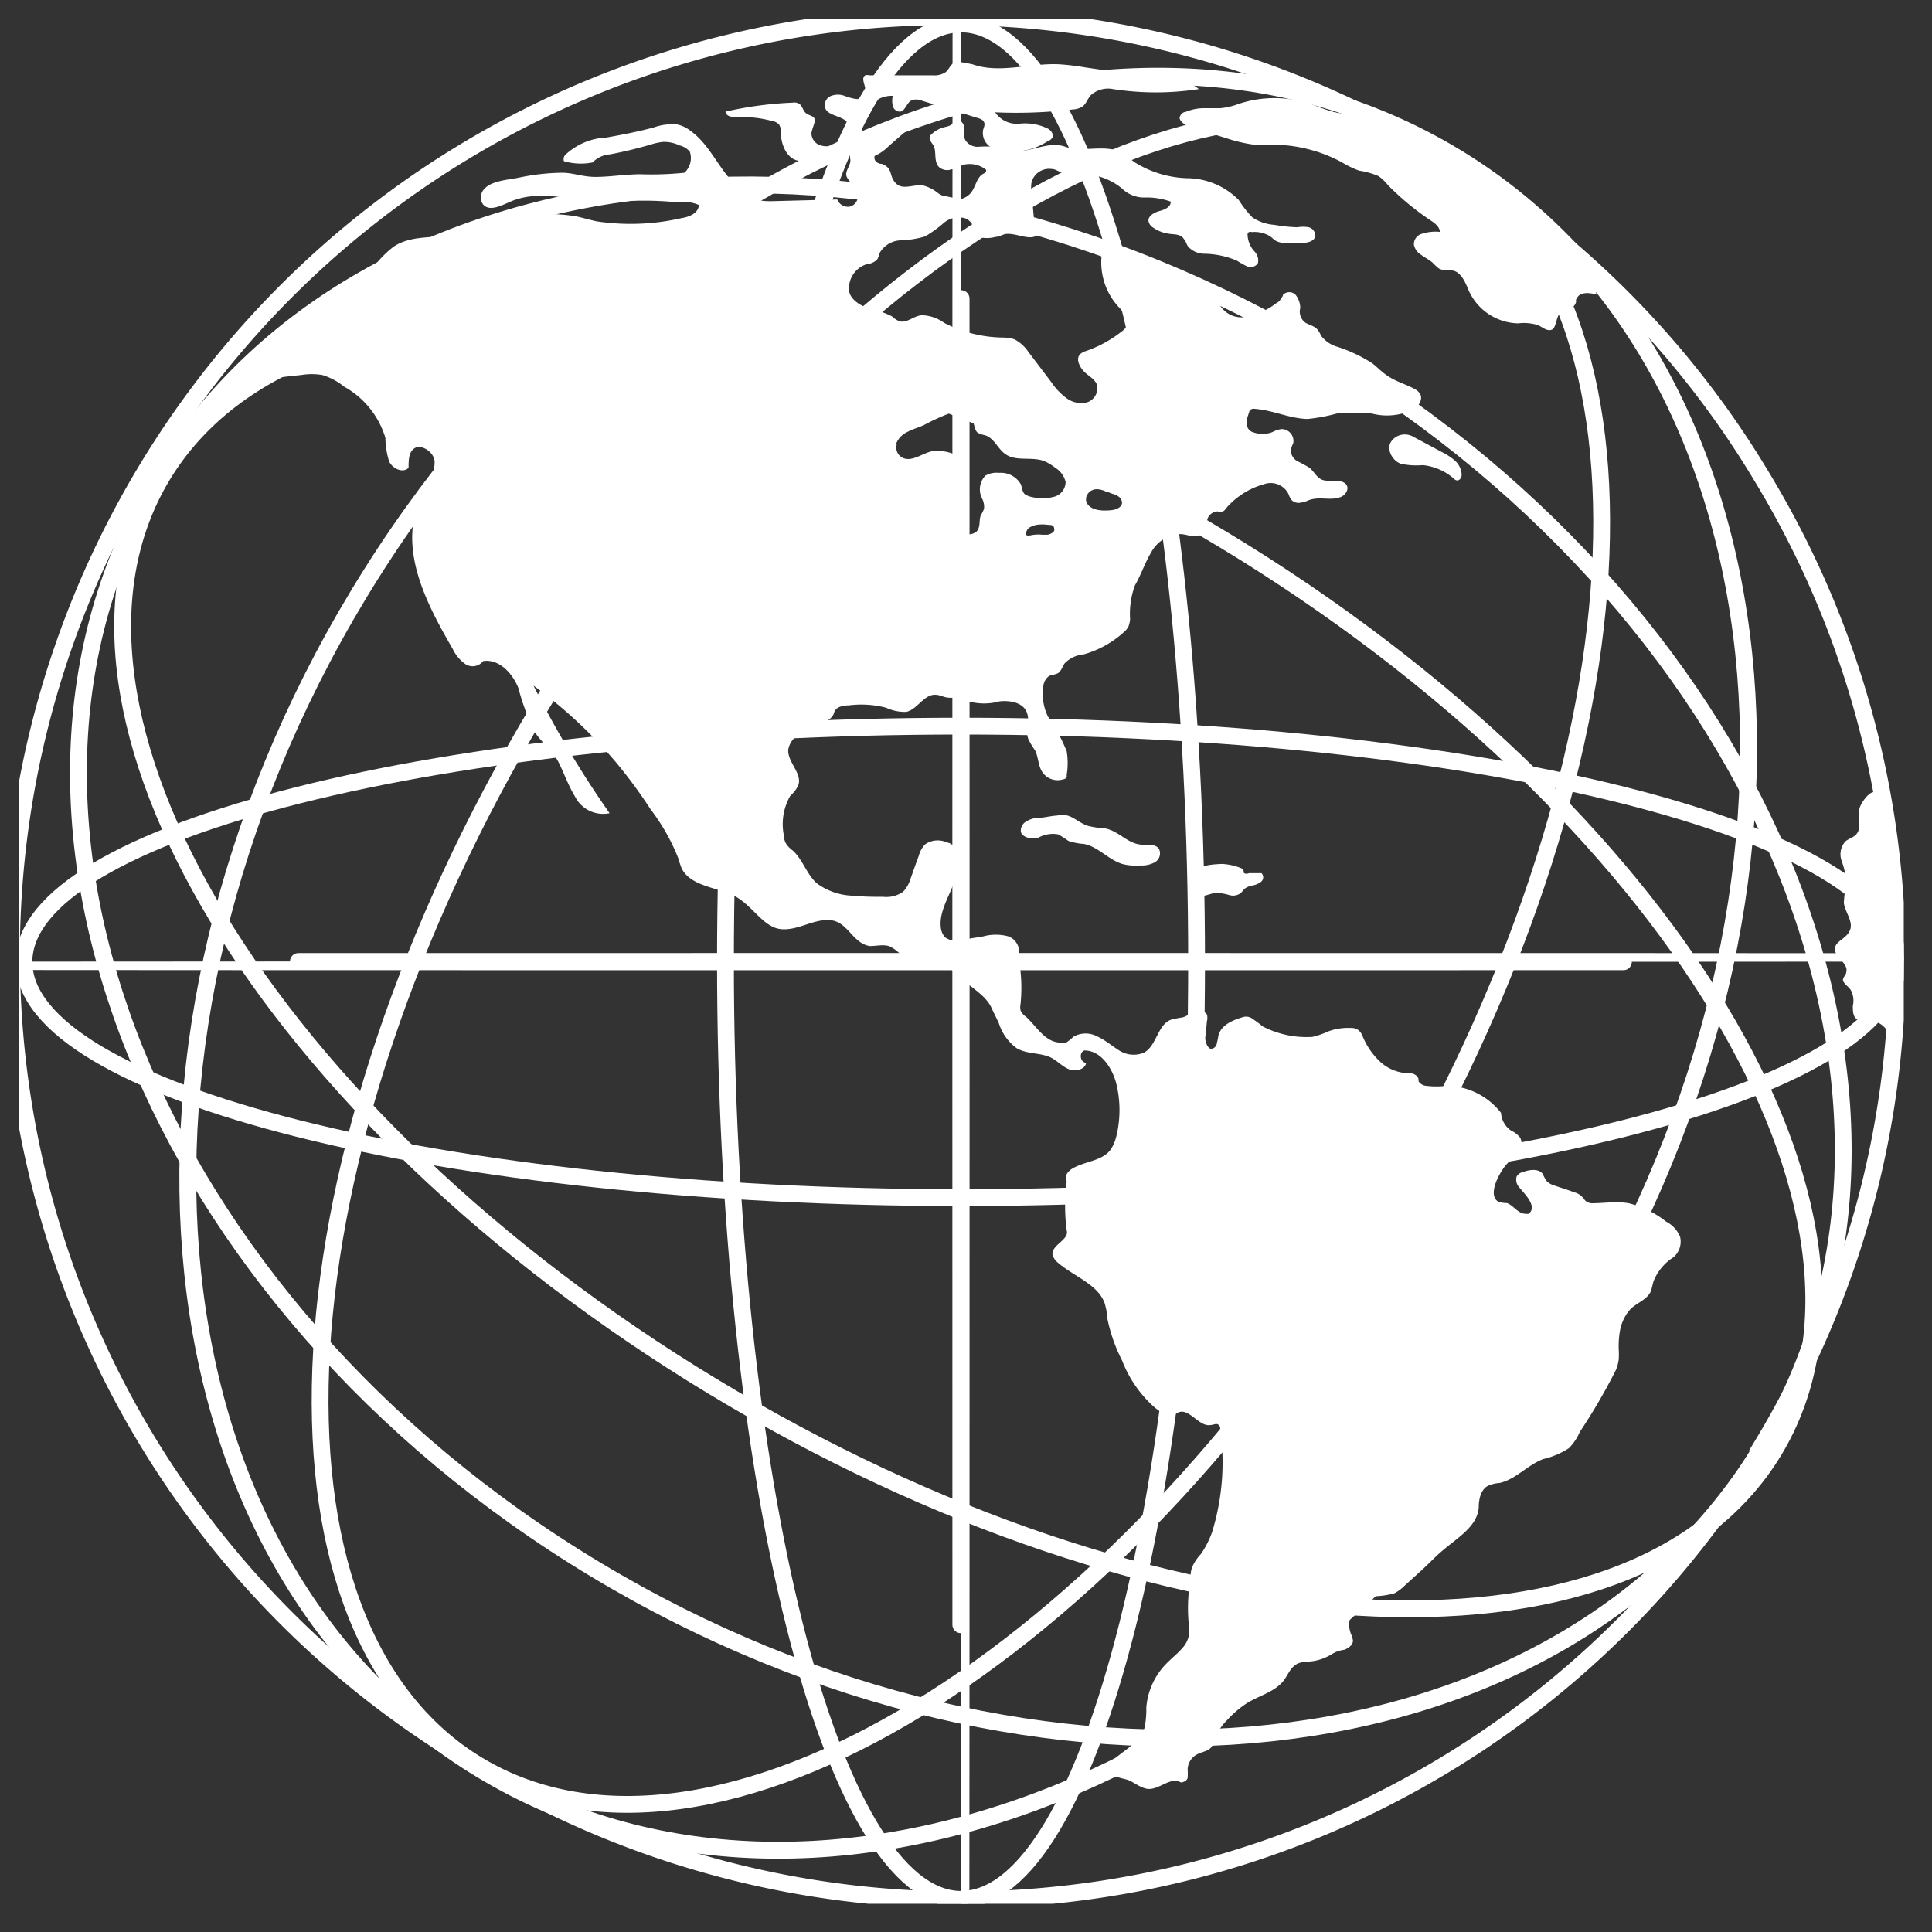
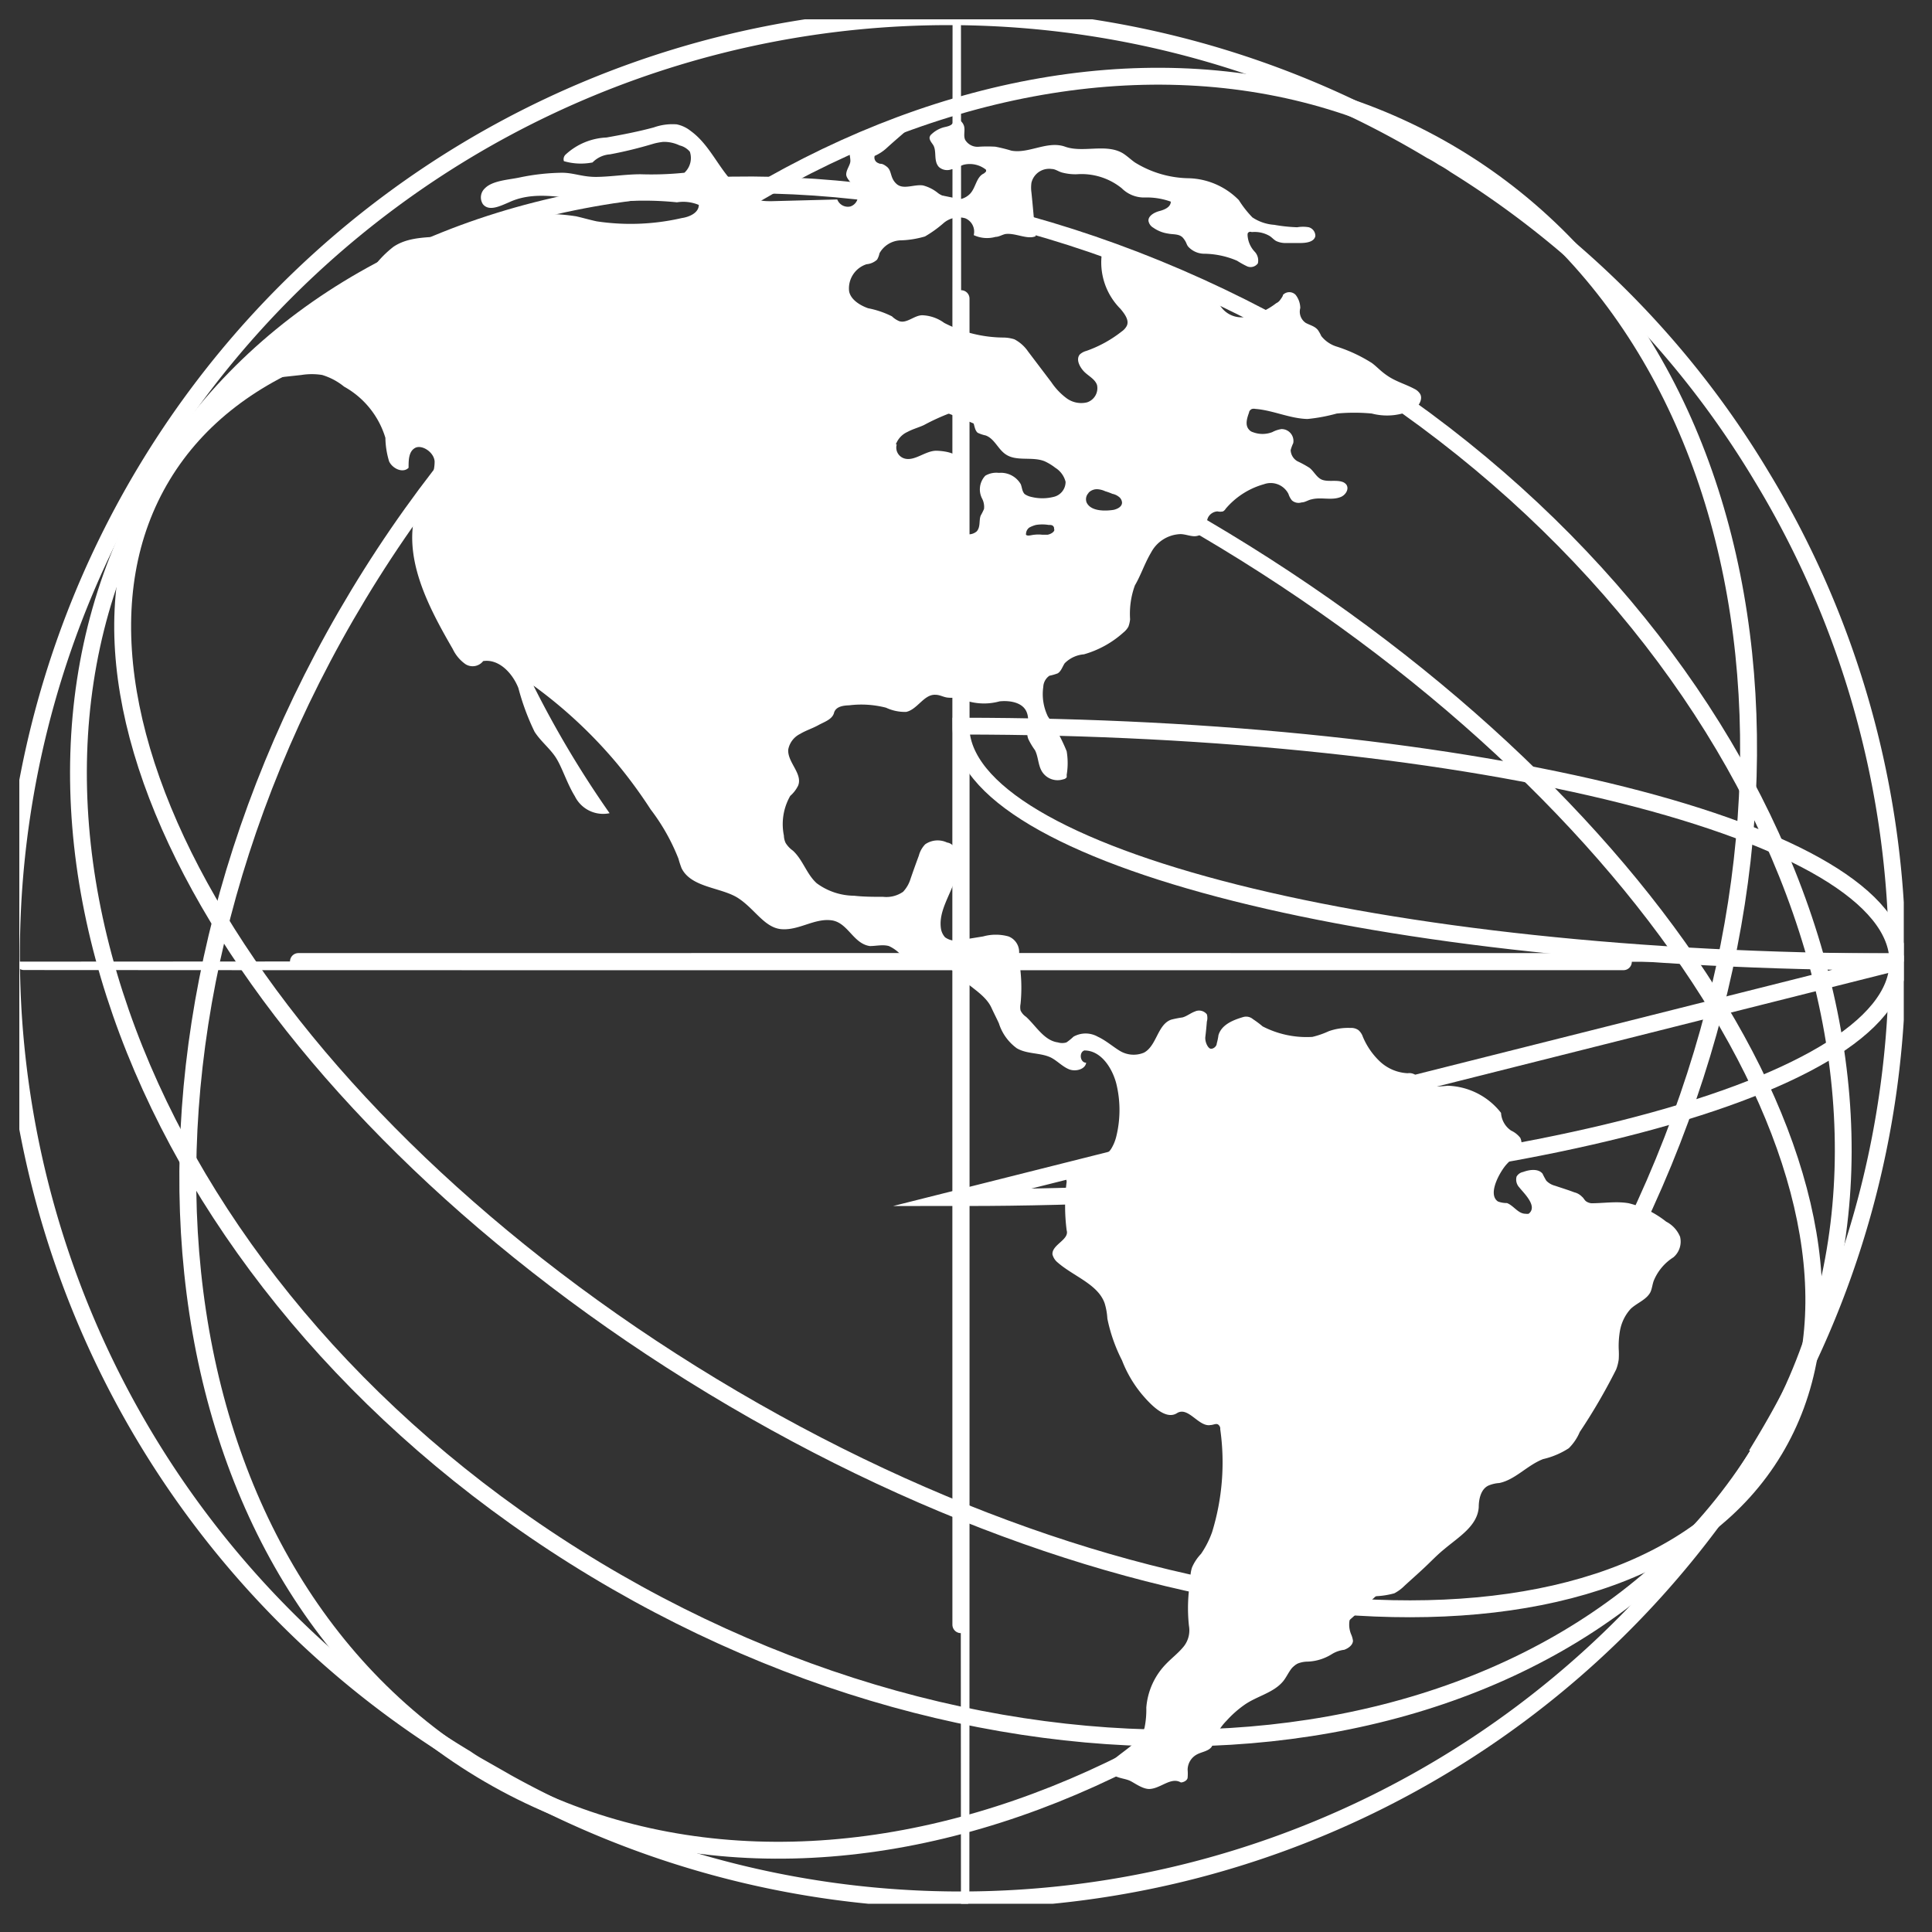
<svg xmlns="http://www.w3.org/2000/svg" fill="none" viewBox="0 0 46 46">
  <rect x="0" y="0" width="46" height="46" fill="#333333" stroke="none" />
  <g clip-path="url(#a)">
    <path stroke="#fff" stroke-linecap="square" stroke-miterlimit="10" stroke-width=".4" d="M41.991 34.398A22.295 22.295 0 0 1 28.432 44.53a22.277 22.277 0 0 1-16.763-2.316c-.1-.05-.198-.105-.292-.167a3.685 3.685 0 0 1-.281-.177A22.33 22.33 0 0 1 .936 28.133 22.346 22.346 0 0 1 3.46 11.23 22.314 22.314 0 0 1 17.186 1.062a22.297 22.297 0 0 1 16.89 2.525c.094.047.188.104.286.167.1.053.195.113.287.177a22.084 22.084 0 0 1 7.29 7.406 22.246 22.246 0 0 1 .026 23.056l.026.005Z" />
    <path stroke="#fff" stroke-linecap="square" stroke-miterlimit="10" stroke-width=".402" d="M37.566 31.717c6.407-10.604 5.102-23.133-2.914-27.984-8.016-4.85-19.708-.186-26.114 10.418-6.407 10.604-5.102 23.133 2.914 27.984 8.016 4.85 19.708.187 26.114-10.418Z" />
-     <path stroke="#fff" stroke-linecap="square" stroke-miterlimit="10" stroke-width=".4" d="M32.91 28.928C39.259 18.36 39.913 7.09 34.37 3.757c-5.54-3.333-15.178 2.531-21.525 13.1-6.348 10.568-7.001 21.837-1.46 25.17 5.54 3.334 15.178-2.53 21.526-13.099Z" />
-     <path stroke="#fff" stroke-linecap="square" stroke-miterlimit="10" stroke-width=".4" d="M22.882 45.223c3.097 0 5.608-9.996 5.608-22.326S25.98.57 22.882.57s-5.609 9.996-5.609 22.327c0 12.33 2.511 22.326 5.609 22.326Z" />
    <path stroke="#fff" stroke-linecap="square" stroke-miterlimit="10" stroke-width=".4" d="M22.88 45.223c.003 0 .005-9.996.005-22.326S22.883.57 22.88.57s-.005 9.996-.005 22.327c0 12.33.002 22.326.005 22.326Z" />
    <path stroke="#fff" stroke-linecap="square" stroke-miterlimit="10" stroke-width=".4" d="M41.997 34.395C46.8 26.4 42.132 14.77 31.572 8.416 21.012 2.064 8.56 3.396 3.757 11.39c-4.802 7.996-.134 19.627 10.425 25.98 10.56 6.352 23.013 5.02 27.815-2.975Z" />
    <path stroke="#fff" stroke-linecap="square" stroke-miterlimit="10" stroke-width=".402" d="M42.239 34.542C45.6 28.978 39.736 19.27 29.14 12.857 18.545 6.445 7.23 5.758 3.868 11.323.507 16.887 6.371 26.596 16.966 33.008c10.596 6.412 21.91 7.099 25.273 1.534Z" />
-     <path stroke="#fff" stroke-linecap="square" stroke-miterlimit="10" stroke-width=".4" d="M22.879 28.515c12.32 0 22.308-2.513 22.308-5.613 0-3.1-9.988-5.613-22.308-5.613S.57 19.802.57 22.902c0 3.1 9.988 5.613 22.309 5.613Z" />
+     <path stroke="#fff" stroke-linecap="square" stroke-miterlimit="10" stroke-width=".4" d="M22.879 28.515c12.32 0 22.308-2.513 22.308-5.613 0-3.1-9.988-5.613-22.308-5.613c0 3.1 9.988 5.613 22.309 5.613Z" />
    <path stroke="#fff" stroke-linecap="square" stroke-miterlimit="10" stroke-width=".4" d="M22.879 22.901c12.32 0 22.308-.002 22.308-.005s-9.988-.005-22.308-.005S.57 22.893.57 22.896s9.988.005 22.309.005Z" />
    <path fill="#fff" d="M40.004 29.452a.708.708 0 0 0-.333-.365 2.333 2.333 0 0 0-.89-.438c-.292-.052-.594 0-.891 0a.276.276 0 0 1-.12-.042c-.042-.026-.063-.083-.104-.114a.375.375 0 0 0-.182-.104c-.151-.058-.308-.105-.459-.157a.437.437 0 0 1-.208-.12 1.692 1.692 0 0 1-.089-.166c-.099-.126-.307-.1-.463-.042a.229.229 0 0 0-.156.11.272.272 0 0 0 .067.26c.1.13.448.448.22.625a.223.223 0 0 1-.074 0c-.177 0-.28-.193-.442-.255a.591.591 0 0 1-.214-.037c-.265-.177.063-.734.209-.89.145-.157.192-.168.27-.266a.334.334 0 0 0 .052-.36.593.593 0 0 0-.218-.172.547.547 0 0 1-.24-.422 1.674 1.674 0 0 0-1.276-.646 2.082 2.082 0 0 1-.52 0 .23.23 0 0 1-.167-.105c0-.041 0-.093-.052-.135a.26.26 0 0 0-.208-.058 1.04 1.04 0 0 1-.651-.27 1.726 1.726 0 0 1-.417-.6.36.36 0 0 0-.104-.156.291.291 0 0 0-.188-.052 1.365 1.365 0 0 0-.52.078 2.036 2.036 0 0 1-.39.135 2.279 2.279 0 0 1-1.183-.25 2.382 2.382 0 0 0-.23-.172.25.25 0 0 0-.228-.052c-.25.073-.52.183-.594.433a1.339 1.339 0 0 1-.041.198c0 .062-.073.13-.141.125-.068-.005-.146-.167-.13-.287.015-.12.026-.24.036-.36a.318.318 0 0 0 0-.172.235.235 0 0 0-.286-.067c-.1.036-.188.11-.292.14-.091.013-.181.03-.27.053-.329.114-.344.625-.652.787a.637.637 0 0 1-.578-.047c-.171-.105-.328-.245-.52-.334a.588.588 0 0 0-.578 0c-.052.05-.108.095-.167.136a.338.338 0 0 1-.203 0c-.328-.042-.52-.391-.76-.61a.37.37 0 0 1-.13-.151.392.392 0 0 1 0-.157c.037-.372.02-.748-.052-1.115a.397.397 0 0 0-.235-.49 1.128 1.128 0 0 0-.604 0l-.52.084a.447.447 0 0 1-.386-.063.406.406 0 0 1-.094-.182c-.083-.443.25-.855.36-1.293.034-.172.034-.349 0-.521a.283.283 0 0 0-.089-.198.234.234 0 0 0-.13-.063.522.522 0 0 0-.52.042.611.611 0 0 0-.152.271c-.068.182-.135.37-.198.553a.78.78 0 0 1-.177.307.697.697 0 0 1-.474.12c-.229 0-.463 0-.692-.026a1.52 1.52 0 0 1-.89-.297c-.24-.214-.329-.558-.568-.777a.63.63 0 0 1-.172-.182.438.438 0 0 1-.042-.177 1.356 1.356 0 0 1 .151-.944.783.783 0 0 0 .188-.245c.114-.286-.26-.557-.235-.86a.522.522 0 0 1 .281-.37c.136-.083.292-.13.433-.208.14-.078.333-.136.375-.292.041-.156.224-.177.364-.182a2.35 2.35 0 0 1 .875.057c.15.07.314.105.48.1.27-.058.426-.428.702-.407.099 0 .188.057.287.067.098.01.208 0 .312 0 .063.026.124.055.182.089.242.067.498.067.74 0 .25-.026.552.026.645.255.094.23-.041.448.042.647.044.091.096.178.156.26.078.151.073.339.156.49a.438.438 0 0 0 .521.203.115.115 0 0 0 .078-.047.261.261 0 0 0 0-.057 1.704 1.704 0 0 0 0-.563 4.274 4.274 0 0 0-.447-.828 1.215 1.215 0 0 1-.11-.704.339.339 0 0 1 .146-.266 1.24 1.24 0 0 0 .198-.057c.083-.052.11-.156.166-.24a.729.729 0 0 1 .459-.213c.35-.1.672-.278.942-.522a.468.468 0 0 0 .115-.135.679.679 0 0 0 .041-.177c-.018-.275.02-.55.115-.808.146-.25.23-.521.385-.782a.823.823 0 0 1 .698-.438c.094 0 .193.037.287.047a.31.31 0 0 0 .26-.083c.083-.1.057-.25.114-.365a.272.272 0 0 1 .22-.14c.044.01.09.01.134 0a.177.177 0 0 0 .063-.063c.239-.282.556-.485.911-.584a.474.474 0 0 1 .583.23c.018.056.046.11.084.156a.239.239 0 0 0 .229.047c.083 0 .156-.058.24-.073.223-.058.468.03.682-.052.12-.042.218-.188.145-.297a.198.198 0 0 0-.099-.068c-.145-.047-.312 0-.458-.042-.145-.042-.208-.203-.323-.292a2.488 2.488 0 0 0-.286-.156.319.319 0 0 1-.161-.266 1.08 1.08 0 0 1 .062-.167.283.283 0 0 0-.281-.333.677.677 0 0 0-.219.073.645.645 0 0 1-.463 0 .178.178 0 0 1-.089-.058c-.104-.11-.047-.281 0-.411 0-.032.037-.073.073-.084a.177.177 0 0 1 .078 0c.417.032.818.23 1.24.24.235-.023.469-.067.697-.13.277-.026.556-.026.833 0 .35.092.724.048 1.042-.125.099-.084.177-.24.104-.35a.328.328 0 0 0-.135-.114c-.193-.104-.417-.167-.61-.292-.192-.125-.26-.219-.4-.323a3.596 3.596 0 0 0-.823-.386.75.75 0 0 1-.38-.255.9.9 0 0 0-.078-.14c-.073-.095-.188-.116-.292-.173a.323.323 0 0 1-.13-.354.522.522 0 0 0-.11-.313.209.209 0 0 0-.302 0c0 .031-.041.083-.067.12a.23.23 0 0 1-.094.078c-.206.16-.447.271-.703.323a.598.598 0 0 1-.661-.318 1.386 1.386 0 0 0-.068-.177.557.557 0 0 0-.188-.14 7.807 7.807 0 0 0-2.525-.913 1.565 1.565 0 0 0 .437 1.36c.1.12.219.277.146.412a.374.374 0 0 1-.115.125c-.253.2-.538.357-.843.464a.375.375 0 0 0-.156.084c-.1.12 0 .302.099.406.099.104.27.183.312.328a.355.355 0 0 1-.24.407.588.588 0 0 1-.489-.1 1.562 1.562 0 0 1-.36-.38l-.556-.734a.896.896 0 0 0-.323-.287.88.88 0 0 0-.26-.042 3.122 3.122 0 0 1-1.412-.349.942.942 0 0 0-.52-.182c-.193 0-.37.203-.552.14a.553.553 0 0 1-.172-.114c-.18-.09-.37-.155-.568-.193-.193-.068-.422-.209-.453-.412a.605.605 0 0 1 .417-.636.422.422 0 0 0 .25-.109.48.48 0 0 0 .057-.151.599.599 0 0 1 .49-.308c.2-.004.4-.036.593-.093.155-.09.302-.195.437-.313a.558.558 0 0 1 .521-.12.343.343 0 0 1 .203.401.75.75 0 0 0 .52.042c.079 0 .157-.052.235-.068.24-.031.521.14.719.052-.037-.349-.063-.688-.1-1.042a.847.847 0 0 1 0-.23.432.432 0 0 1 .485-.328c.084 0 .162.063.245.084.114.03.231.044.349.041.387-.029.77.09 1.072.334a.75.75 0 0 0 .558.219c.207-.005.414.029.609.099 0 .13-.151.193-.27.224-.12.031-.272.115-.261.235a.23.23 0 0 0 .114.161.812.812 0 0 0 .35.14c.13.027.275 0 .364.11.088.11.068.141.12.204a.52.52 0 0 0 .364.166c.274.002.545.058.797.167.078.05.16.096.245.136a.213.213 0 0 0 .25-.073.303.303 0 0 0-.079-.282.625.625 0 0 1-.166-.39c0-.032 0-.058.036-.074.037-.015.042 0 .073 0 .145-.012.29.02.417.094.057.037.099.089.156.12a.52.52 0 0 0 .24.047h.333c.146 0 .333-.026.359-.167a.214.214 0 0 0-.156-.208.801.801 0 0 0-.276 0 3.812 3.812 0 0 1-.547-.058 1.067 1.067 0 0 1-.52-.177 2.5 2.5 0 0 1-.323-.412 1.739 1.739 0 0 0-1.183-.52 2.503 2.503 0 0 1-1.291-.376c-.104-.073-.193-.162-.297-.224-.4-.23-.942 0-1.364-.151-.422-.151-.86.172-1.281.094a3.662 3.662 0 0 0-.38-.094 3.12 3.12 0 0 0-.386 0 .343.343 0 0 1-.333-.162c-.047-.099 0-.219-.026-.323-.026-.104-.146-.214-.224-.14a.65.65 0 0 0-.052.072c-.047.063-.14.073-.219.094a.692.692 0 0 0-.276.157.13.13 0 0 0-.052.088c0 .063.052.12.089.177.088.151 0 .376.135.521a.296.296 0 0 0 .302.053c.1 0 .193-.084.297-.11a.62.62 0 0 1 .52.12.074.074 0 0 1 0 .047l-.046.042c-.182.078-.193.333-.328.48a.452.452 0 0 1-.375.14.895.895 0 0 1-.385-.146.938.938 0 0 0-.365-.188c-.213-.031-.469.11-.63-.036-.162-.146-.104-.313-.234-.412-.13-.099-.136-.047-.198-.083a.14.14 0 0 1-.089-.172 1.04 1.04 0 0 0 .287-.188c.182-.167.375-.328.557-.49a.203.203 0 0 0 .146-.146.135.135 0 0 0-.141-.114.38.38 0 0 0-.198.057c-.38.198-.76.412-1.13.63a.27.27 0 0 0-.099.09c-.041.083 0 .182 0 .28 0 .1-.099.204-.099.324 0 .12.224.281.271.448a.261.261 0 0 1-.172.313.27.27 0 0 1-.312-.167l-1.562.041c-.183 0-.412 0-.49-.171a.983.983 0 0 0-.057-.13.276.276 0 0 0-.271-.048c-.427-.38-.635-.98-1.11-1.323a.786.786 0 0 0-.332-.157 1.322 1.322 0 0 0-.547.073c-.37.1-.745.172-1.125.24a1.53 1.53 0 0 0-.974.406.152.152 0 0 0-.041.157c.221.065.455.075.682.031a.64.64 0 0 1 .416-.193c.352-.066.7-.152 1.042-.255.073-.02.148-.033.224-.042a.854.854 0 0 1 .39.084.458.458 0 0 1 .245.15.475.475 0 0 1-.13.501 7.7 7.7 0 0 1-1.042.036c-.348 0-.697.058-1.041.063-.344.005-.547-.099-.833-.099a5.234 5.234 0 0 0-.995.11c-.255.057-.656.072-.838.26a.293.293 0 0 0-.047.38c.146.178.411.042.62-.046.744-.35 1.609 0 2.437 0a7.722 7.722 0 0 1 1.562 0 .957.957 0 0 1 .52.062c0 .188-.223.287-.406.313a5.427 5.427 0 0 1-2.025.078c-.172-.037-.328-.083-.49-.12a4.944 4.944 0 0 0-.677-.057 2.935 2.935 0 0 0-1.38.156c-.161.078-.312.177-.479.25-.578.235-1.291.026-1.812.376a2.542 2.542 0 0 0-.443.442c-.9.965-2.327 1.324-3.155 2.356a2.111 2.111 0 0 0-.271.438l1.677-.183a1.56 1.56 0 0 1 .494 0c.19.058.367.151.521.277.474.263.827.7.984 1.22.003.19.033.38.089.562.083.172.328.287.463.151 0-.177 0-.39.157-.474.156-.083.442.094.463.318a.97.97 0 0 1-.208.61 1.565 1.565 0 0 0-.224.52c-.35 1.137.27 2.315.864 3.341a.927.927 0 0 0 .302.36.318.318 0 0 0 .422-.073c.375-.057.698.287.838.641.095.36.223.708.386 1.042.15.235.38.407.52.636.141.23.26.61.438.897a.75.75 0 0 0 .828.406 24.1 24.1 0 0 1-1.812-3.038c.734.533 1.4 1.154 1.984 1.85.29.35.56.718.807 1.1.274.358.496.752.661 1.172.02.076.045.15.073.224.23.47.948.454 1.349.714.4.26.63.714 1.041.74.412.026.771-.26 1.172-.213.4.046.52.557.922.614.15 0 .307-.041.453 0a.88.88 0 0 1 .24.162c.217.173.482.277.76.297.126 0 .251.014.374.042a.985.985 0 0 1 .328.245c.24.24.6.417.74.724.057.125.12.245.177.37.075.239.225.447.427.594.25.146.568.1.818.224.15.079.27.214.427.277.156.062.385 0 .406-.157-.146 0-.177-.25-.042-.292.385 0 .651.396.755.772.107.424.107.868 0 1.292-.026.1-.066.194-.12.282-.198.291-.625.286-.927.469a.39.39 0 0 0-.13.13.417.417 0 0 0 0 .177c-.05.386-.05.777 0 1.162.068.224-.359.34-.338.574.02.073.061.139.12.187.38.334.968.521 1.124.98.035.117.056.238.063.36.07.346.188.68.349.995.113.293.273.566.474.808.208.245.562.62.833.448.27-.172.52.339.802.282.067 0 .145-.053.192 0a.114.114 0 0 1 .037.099c.117.82.05 1.657-.193 2.449-.065.184-.154.36-.265.521a1.09 1.09 0 0 0-.214.323.789.789 0 0 0-.036.292c-.064.361-.076.73-.037 1.095a.617.617 0 0 1-.146.52c-.12.141-.27.256-.395.386-.276.281-.443.65-.474 1.043.004.16-.01.321-.042.48-.11.348-.469.52-.75.77a.203.203 0 0 0-.088.1.235.235 0 0 0 .14.28c.104.053.23.063.334.105.104.042.296.198.468.203.271 0 .521-.297.76-.156.063 0 .157-.047.162-.115a1.13 1.13 0 0 0 0-.187.417.417 0 0 1 .213-.36c.12-.068.282-.078.36-.188a.646.646 0 0 0 .062-.166c.064-.17.164-.325.292-.454a2.52 2.52 0 0 1 .422-.375c.302-.214.703-.287.932-.573.114-.146.172-.339.338-.412a.662.662 0 0 1 .245-.047c.201-.008.397-.07.568-.177a.722.722 0 0 1 .296-.104c.1-.037.203-.11.209-.214a.58.58 0 0 0-.047-.161.604.604 0 0 1 .088-.6.848.848 0 0 1 .521-.302c.143-.007.284-.03.422-.068a.984.984 0 0 0 .24-.177c.187-.172.385-.344.567-.521.182-.177.255-.25.39-.36.34-.286.782-.547.813-.99 0-.208.057-.443.24-.521a.797.797 0 0 1 .25-.057c.38-.079.656-.417 1.04-.569.22-.05.427-.138.615-.26.11-.11.2-.242.26-.386.319-.477.607-.973.865-1.485a.995.995 0 0 0 .063-.245c.005-.08.005-.16 0-.24a2.12 2.12 0 0 1 .03-.443c.035-.194.123-.375.256-.52.151-.142.375-.215.469-.397.041-.089.047-.193.083-.281.095-.226.257-.417.464-.548a.49.49 0 0 0 .16-.484Zm-14.086-17.72a.277.277 0 0 1 .224-.083c.06.006.118.021.172.047.058.017.116.038.172.062.055.011.106.034.15.068a.186.186 0 0 1 .079.14c0 .1-.11.152-.198.173-.193.031-.547.042-.646-.177a.213.213 0 0 1 .047-.224v-.006Zm-.979 1h-.12a.796.796 0 0 0-.192 0c-.047 0-.162.043-.198 0a.041.041 0 0 1 0-.025.194.194 0 0 1 .078-.146.688.688 0 0 1 .161-.063.953.953 0 0 1 .297 0c.057 0 .11 0 .13.063a.042.042 0 0 1 0 .031c.037.052-.062.125-.156.14Zm-3.609-2.151a.522.522 0 0 1 .276-.297c.125-.068.266-.105.39-.162.194-.105.394-.197.6-.276a.468.468 0 0 1 .567.187c.042.094.042.209.115.271.06.028.123.05.187.063.209.073.292.318.469.443.26.188.635.052.937.172.091.042.177.094.256.156.121.075.209.195.244.334a.366.366 0 0 1-.291.36c-.171.042-.35.042-.521 0a.442.442 0 0 1-.162-.068c-.062-.063-.062-.157-.093-.235a.546.546 0 0 0-.521-.27.52.52 0 0 0-.323.067.475.475 0 0 0-.073.552.427.427 0 0 1 .042.24 1.47 1.47 0 0 1-.078.156c-.047.115 0 .266-.094.376a.292.292 0 0 1-.432-.053.87.87 0 0 1-.115-.484c-.013-.33.037-.659.146-.97.11-.323-.281-.4-.547-.411-.265-.01-.52.25-.765.187a.27.27 0 0 1-.193-.338h-.02Z" />
-     <path fill="#fff" d="M19.528 3.706a1.416 1.416 0 0 1-.494.125c-.292-.032-.438-.376-.443-.673a.302.302 0 0 0-.042-.193.27.27 0 0 0-.161-.083 2.721 2.721 0 0 0-.818-.094c-.12 0-.276 0-.297-.13a8.733 8.733 0 0 1 1.6-.214c.053-.01.108 0 .155.026.078.052.089.167.162.224.073.058.15.053.198.12.046.068-.053.23-.068.36a.303.303 0 0 0 .198.281.52.52 0 0 0 .687-.463c-.047-.25-.52-.204-.562-.443a.234.234 0 0 1 .146-.266.458.458 0 0 1 .322 0c.086.034.175.059.266.073a.213.213 0 0 0 .224-.125c.047-.146-.125-.36 0-.438a.198.198 0 0 1 .099 0h1.505a.484.484 0 0 0 .307-.073c.073-.057.11-.162.188-.219.078-.057.307 0 .458.031.656.23 1.374-.041 2.083 0 .2.014.4.039.599.073l2.218.323c.178.008.35.076.484.193a6.7 6.7 0 0 1-2.041 0 .614.614 0 0 0-.52.136c-.084.083-.115.213-.21.281a.473.473 0 0 1-.228.068c-.614.072-1.232.095-1.849.068a.625.625 0 0 0 .583.27c.237-.025.475.019.688.126.067.047.125.13.093.203a.198.198 0 0 1-.114.089 1.489 1.489 0 0 1-1.312.161.39.39 0 0 1-.23-.386c0-.073.058-.145.032-.218-.026-.073-.1-.094-.172-.115l-1.328-.412a.307.307 0 0 0-.234 0c-.115.058-.14.24-.266.266a.177.177 0 0 1-.177-.136.52.52 0 0 1 0-.24.671.671 0 0 0-.65.423c-.04.118-.066.24-.079.365-.04.268-.17.514-.37.698-.177.104-.432-.125-.63-.062ZM31.404 2.55a2.711 2.711 0 0 0-1.995-.047 1.711 1.711 0 0 1-.354.073h-.354a1.145 1.145 0 0 0-.474.089c-.062 0-.13.068-.14.135-.01.068.109.172.213.209l.917.287c.211.07.43.121.65.15h.521a3.497 3.497 0 0 1 1.562.418c.129.08.265.145.407.198.159.023.315.067.463.13.087.06.164.135.23.219.315.32.664.607 1.04.855.09.062.188.145.193.255a1.04 1.04 0 0 0-.416.042.26.26 0 0 0-.203.265.377.377 0 0 0 .182.245c.083.063.182.11.26.177.047.051.097.098.151.141.13.078.302 0 .438.094.135.094.203.26.27.422a1.323 1.323 0 0 0 1.182.792c.158-.02.318-.006.47.042.109.047.213.151.327.11.115-.042.1-.318.224-.433.125-.115.266-.057.328-.162.063-.104 0-.104.047-.15.068-.162.302-.142.469-.09a1.876 1.876 0 0 0-.646-1.078 4.107 4.107 0 0 0-.693-.59c-.203-.13-.432-.218-.645-.338a21.38 21.38 0 0 1-1.719-1.34 7.943 7.943 0 0 0-1.15-.63 2.554 2.554 0 0 0-.724-.25 3.96 3.96 0 0 1-1.031-.24ZM34.628 11.408a.12.12 0 0 0 .063.031c.073 0 .114-.078.11-.146a.484.484 0 0 0-.162-.328 1.53 1.53 0 0 0-.313-.204l-.64-.343a.519.519 0 0 0-.146-.063.395.395 0 0 0-.4.136c-.152.177 0 .479.218.552.17.036.346.047.52.031.28.03.542.146.75.334ZM29.098 20.57c.15.008.298.04.437.094.025.01.048.024.068.042l.016.083a.135.135 0 0 0 .12 0h.296a.14.14 0 0 1 0 .198.458.458 0 0 1-.203.094.443.443 0 0 0-.203.083c-.031.032-.057.073-.088.1a.308.308 0 0 1-.276.046 1.32 1.32 0 0 0-.287-.052c-.13 0-.25.078-.38.073a.089.089 0 0 1-.062 0v-.094c0-.13-.063-.39 0-.52.062-.131.421-.141.562-.147ZM27.13 20.106c.162.026.37-.031.464.104a.245.245 0 0 1-.094.318.645.645 0 0 1-.354.078c-.144.012-.288 0-.427-.036-.328-.1-.568-.407-.906-.475a1.493 1.493 0 0 1-.375-.073 2.136 2.136 0 0 0-.245-.156.713.713 0 0 0-.469.078c-.156.047-.37 0-.416-.13a.245.245 0 0 1 .11-.245.578.578 0 0 1 .265-.094c.161 0 .317-.047.484-.057a.678.678 0 0 1 .25 0c.172.052.307.188.484.245a2.3 2.3 0 0 0 .417.062c.312.063.515.34.812.38ZM44.281 19.227c-.067.208.063.474-.083.636-.068.078-.182.104-.26.171a.459.459 0 0 0-.089.464c.056.155.095.316.115.48-.031.172-.052.346-.063.52.031.23.24.454.14.663-.098.208-.343.24-.353.432-.01.193.333.35.27.553 0 .062-.072.114-.078.182-.005.068.115.151.177.23.07.117.09.258.058.39 0 .136 0 .297.15.344.07.016.14.016.209 0a.546.546 0 0 1 .52.375c.193-.083.245-.323.266-.52.166-1.59.027-3.196-.411-4.733-.031-.11-.089-.52-.213-.552-.126-.031-.318.245-.355.365Z" />
  </g>
  <defs>
    <clipPath id="a">
      <path fill="#fff" d="M.46.46h44.868v44.868H.46z" />
    </clipPath>
  </defs>
</svg>